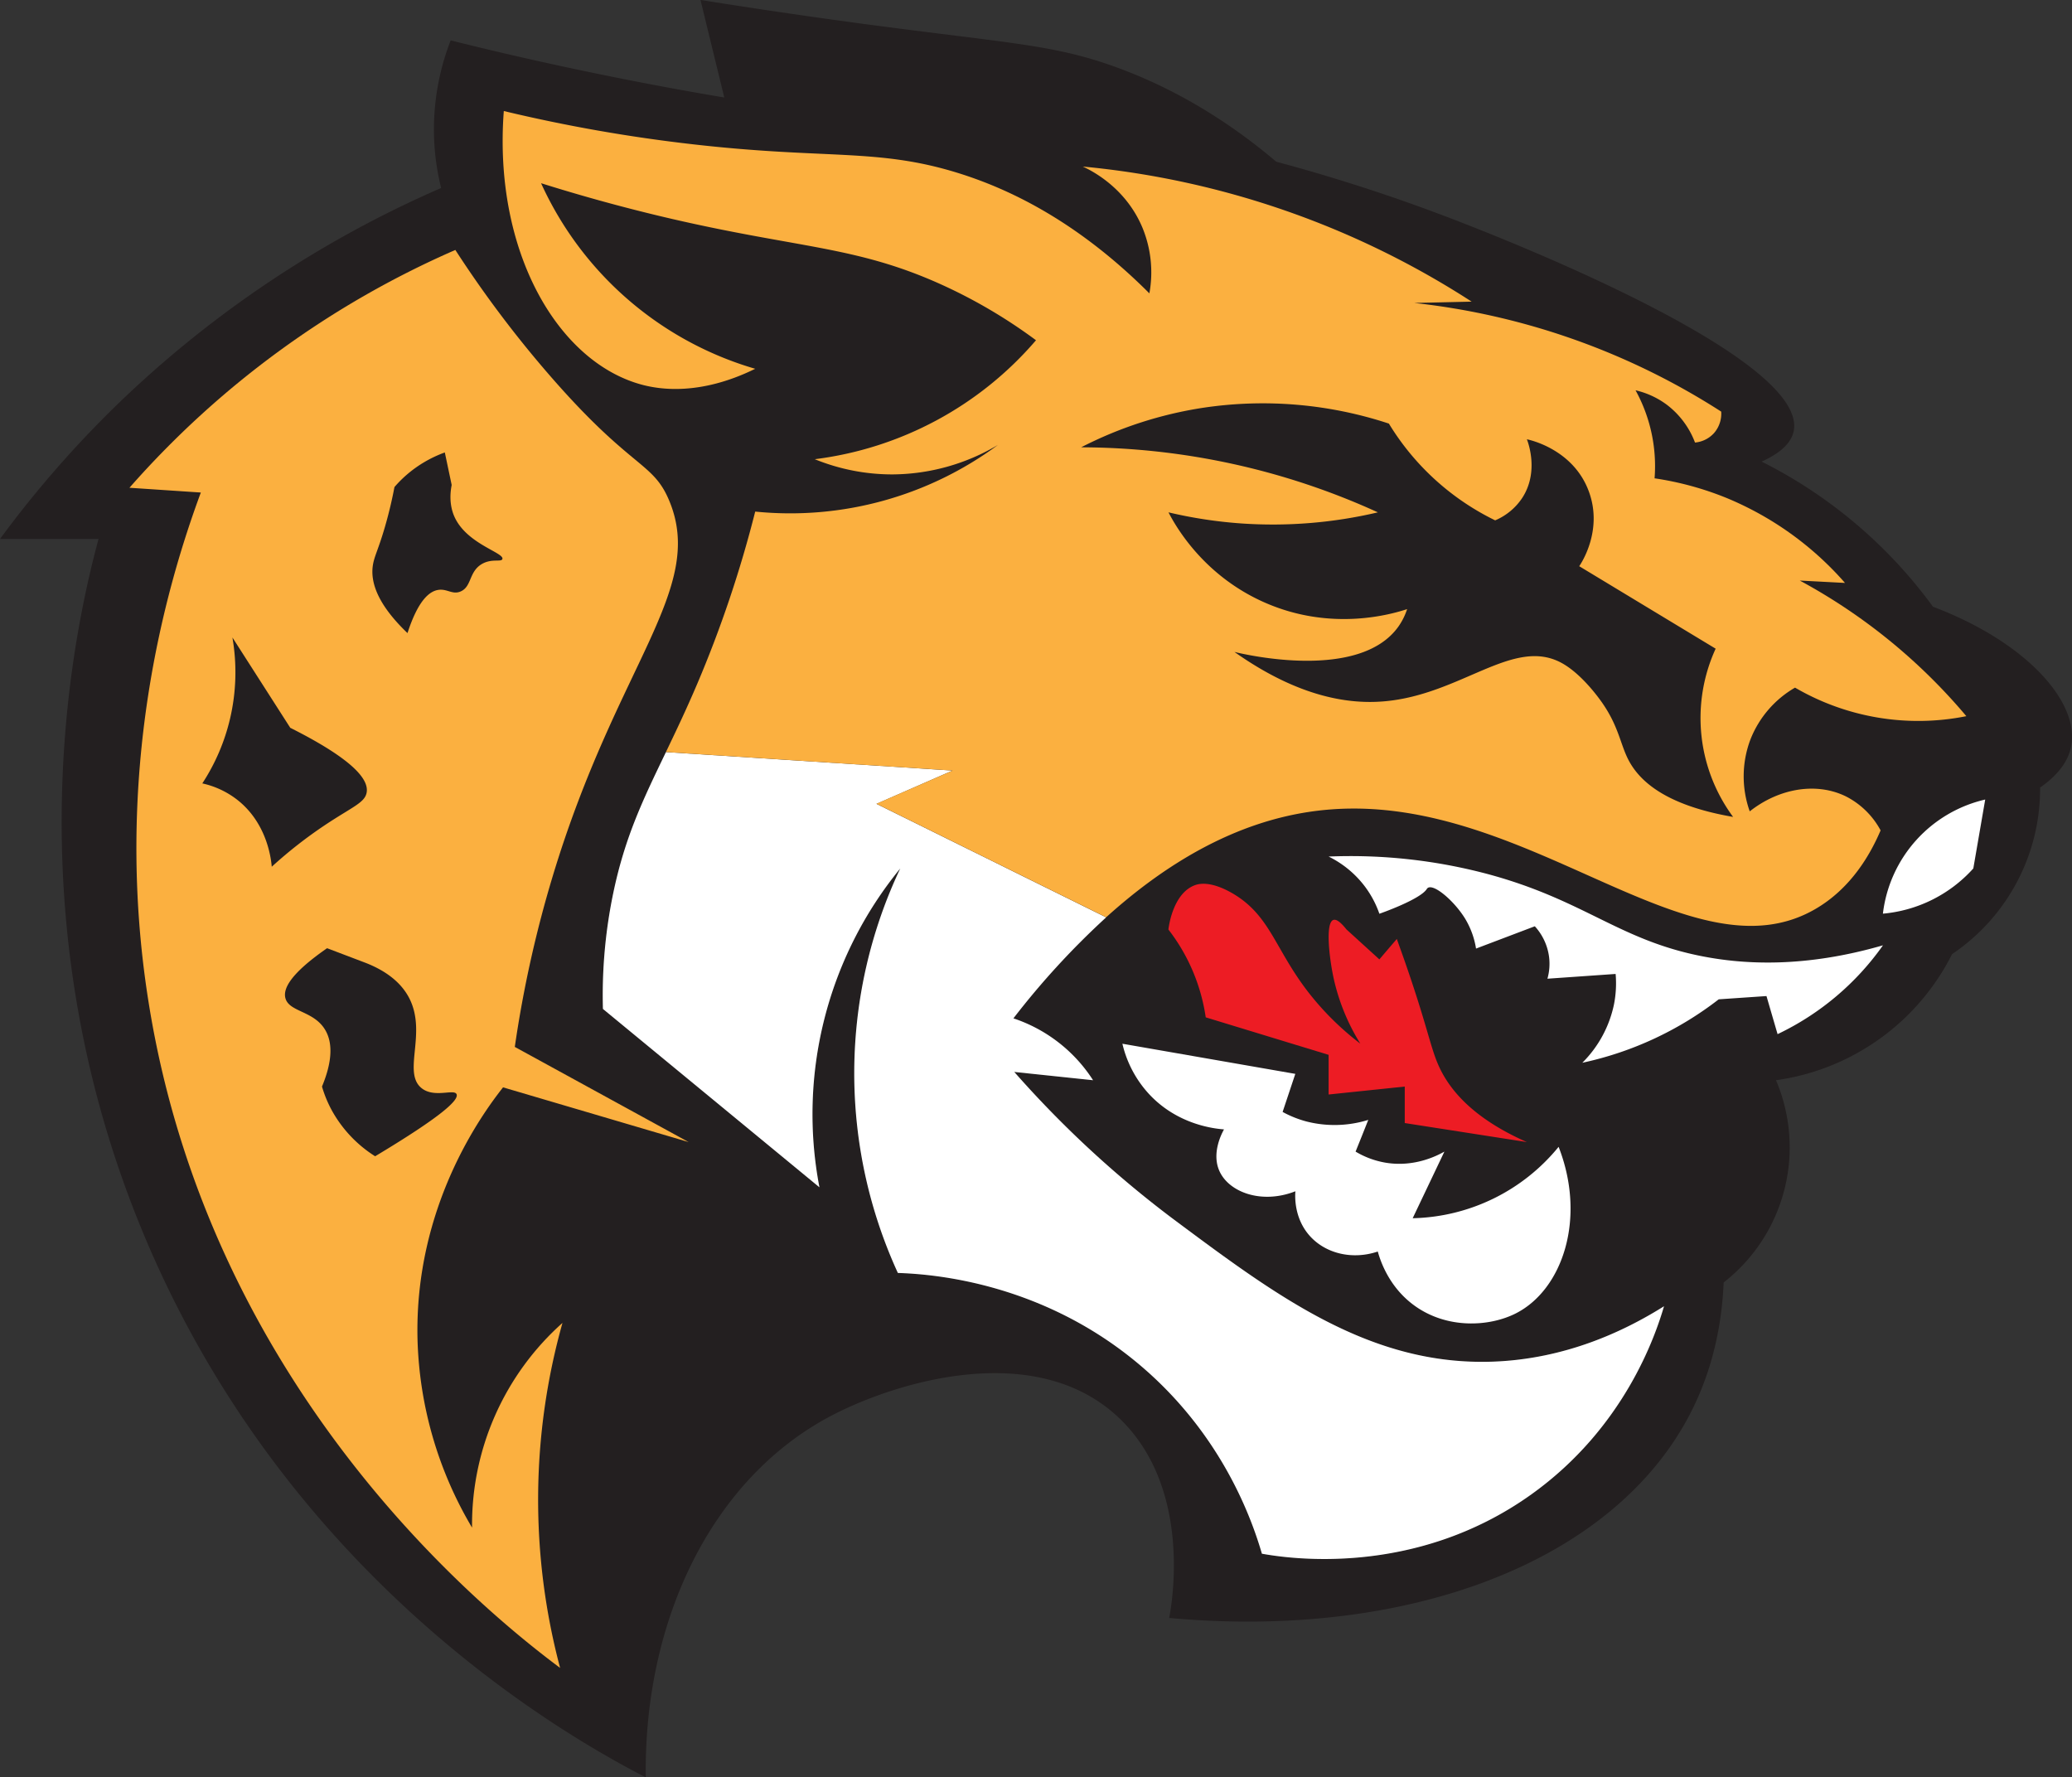
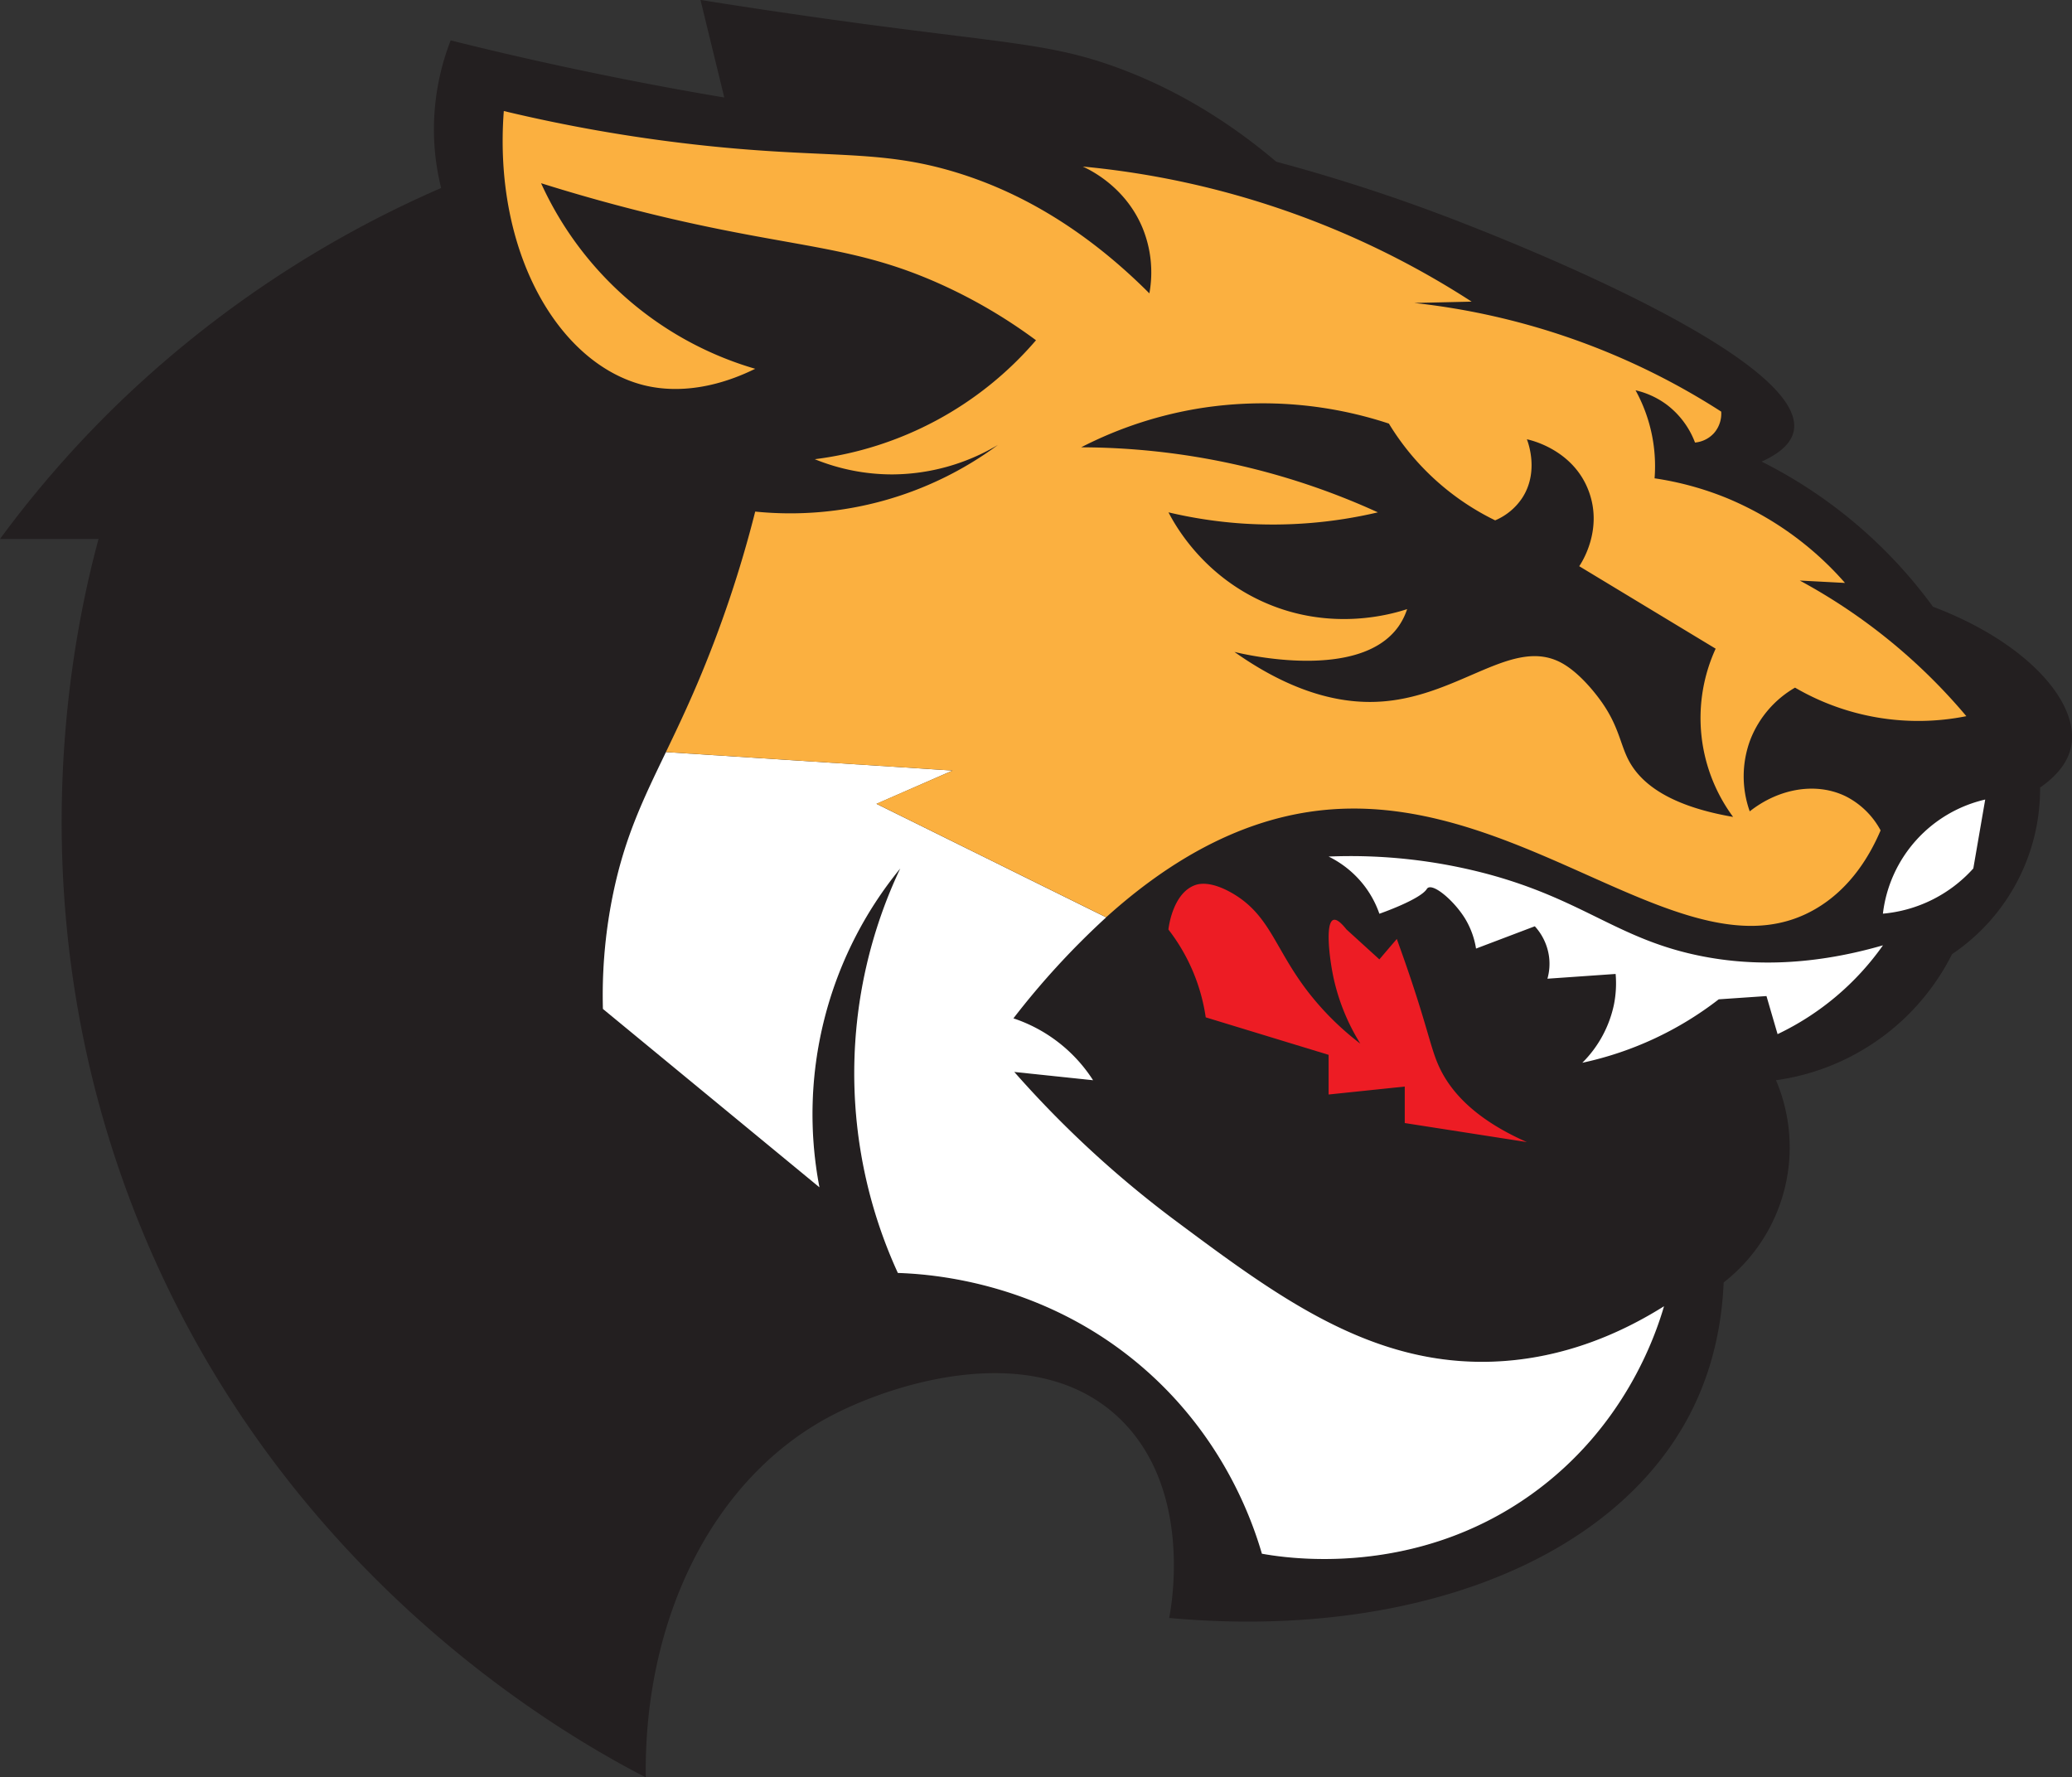
<svg xmlns="http://www.w3.org/2000/svg" id="Layer_1" data-name="Layer 1" viewBox="0 0 1022.3 876.91">
  <rect x="0" y="0" width="1022.3" height="876.91" fill="#333333" stroke="none" />
  <defs>
    <style>.cls-1{fill:#231f20;}.cls-2{fill:#fbb040;}.cls-3{fill:#fff;}.cls-4{fill:#ed1c24;}.cls-5{fill:none;}</style>
  </defs>
  <path class="cls-1" d="M993.7,396.17a235,235,0,0,0-84.53-71.6c12.08-5.44,15-11.19,15.81-15,7.3-35.82-140.5-93.78-162.55-102.43a871.69,871.69,0,0,0-92.73-30.52c-30.47-25.82-58.35-39-77.82-46.2-31.65-11.72-52.6-12-126.45-21.88-34.38-4.63-62.22-8.93-79.82-11.74q5.86,24.06,11.74,48.13-35.84-6-74-14.09-31.51-6.69-61-14.09a121.58,121.58,0,0,0-8.22,47,120.1,120.1,0,0,0,3.52,25.83,538.6,538.6,0,0,0-156.13,103.3A530.24,530.24,0,0,0,40,362.75H88.61c-12,44.64-42.79,182,20,337.47,70.7,175.13,212,253.88,250,273.52-1-78.12,32.95-147.69,91.56-178.44,31.39-16.46,102-38.68,143.22,2.35,34.52,34.39,24.91,89.87,23.48,97.44C734.13,905.82,835.93,868,874,794.13c7.76-15.08,15.22-36.24,16.43-64.56a84.54,84.54,0,0,0,25.83-99.79,114.91,114.91,0,0,0,86.87-62.21,98.33,98.33,0,0,0,43.43-82.18c11.38-7.88,14.33-15.55,15.26-20C1066.39,443.66,1040.25,413.77,993.7,396.17ZM795.7,834c-58,41.56-121.13,31.49-133.05,29.35C657.54,846,643.36,806.45,605.52,773,556.1,729.31,499.66,725.41,483,724.87a236.25,236.25,0,0,1,1.18-199.57A191.39,191.39,0,0,0,444.3,682.61l-106.82-88a247.2,247.2,0,0,1,5.09-57.14c5.84-28,14.9-46.51,26-69.57L510,477l-37.56,16.43,113.33,56A391,391,0,0,0,540,599.26a74.66,74.66,0,0,1,39.3,30.52l-38.88-4.09a521.27,521.27,0,0,0,80,73.74c49.92,37.16,96,71.42,156.34,69.19,35.5-1.32,64.41-14.83,84.31-27.32C856.72,756.06,841.39,801.32,795.7,834Z" transform="translate(-40 -96.83)" />
-   <path class="cls-2" d="M316.35,919.74a322.84,322.84,0,0,1,1.17-170.22,133.28,133.28,0,0,0-44.61,101A191.83,191.83,0,0,1,246,757.7c-1.59-65.32,31.58-110.92,42.2-124.4l91.57,27L294,613.35a576.72,576.72,0,0,1,18.79-84.52c31.65-104.57,75.44-141.08,57.52-184.68-8.18-19.93-18.52-15.18-59.87-63a550.31,550.31,0,0,1-45.78-61A457.36,457.36,0,0,0,103.87,337.48l35.22,2.35C121.67,386.91,95.42,478.58,113.26,591,144,785,282.8,894.65,316.35,919.74Z" transform="translate(-40 -96.83)" />
  <path class="cls-3" d="M861,741.3c-4.32,14.76-19.65,60-65.34,92.74-58,41.56-121.13,31.49-133.05,29.35C657.54,846,643.36,806.45,605.52,773,556.1,729.31,499.66,725.41,483,724.87a236.25,236.25,0,0,1,1.18-199.57A191.39,191.39,0,0,0,444.3,682.61l-106.82-88a247.2,247.2,0,0,1,5.09-57.14c5.84-28,14.9-46.51,26-69.57L510,477l-37.56,16.43,113.33,56A391,391,0,0,0,540,599.26a74.66,74.66,0,0,1,39.3,30.52l-38.88-4.09a521.27,521.27,0,0,0,80,73.74c49.92,37.16,96,71.42,156.34,69.19C812.23,767.3,841.14,753.79,861,741.3Z" transform="translate(-40 -96.83)" />
  <path class="cls-2" d="M903.7,461.52a51.41,51.41,0,0,0-.4,35.61c14.51-11.45,32.9-14.47,47.35-7.43a40.1,40.1,0,0,1,17.22,16.82c-5,11.72-14.47,28.48-32.09,38.74-61.73,36-141.14-56.18-238.63-49.12-29.93,2.17-68.09,14.17-111.38,53.25l-113.33-56L510,477l-141.44-9.13c4.81-10,10-20.86,15.48-33.73a579.78,579.78,0,0,0,28.57-84.91,172.37,172.37,0,0,0,119.74-32.87,102.8,102.8,0,0,1-52.05,14.53A101.25,101.25,0,0,1,442,323.39,171.89,171.89,0,0,0,551.15,264.7a255.21,255.21,0,0,0-47.37-27.79c-41.49-18.63-69.26-17.52-132.26-32.08-14.94-3.46-37.37-9.07-64.56-17.61a167.55,167.55,0,0,0,105.65,91.56c-27.48,13.51-47.36,10-55.14,8.05-42-10.72-74.16-65.71-68.9-135.22A776.85,776.85,0,0,0,381.7,168c66.16,7.58,91.06,1.84,130.69,14.09,24.31,7.52,58.36,23.1,94.7,59.48A57.83,57.83,0,0,0,603.6,209c-8.32-19.72-25.13-28.05-29.38-30a426.51,426.51,0,0,1,191.87,66.65l-28.31.65a350.09,350.09,0,0,1,151.44,53.61,14.58,14.58,0,0,1-3.52,10.57,14.4,14.4,0,0,1-9.4,4.69,42.06,42.06,0,0,0-14.08-18.78,41.4,41.4,0,0,0-15.26-7,77.6,77.6,0,0,1,9.39,43.43A153.57,153.57,0,0,1,892,342.57a157.61,157.61,0,0,1,58.3,41.86L928,383.26a283.33,283.33,0,0,1,82.17,66.91,120.71,120.71,0,0,1-84.52-14.08A51.17,51.17,0,0,0,903.7,461.52Z" transform="translate(-40 -96.83)" />
  <path class="cls-3" d="M969,547.61a68.05,68.05,0,0,0,44.61-22.31q2.94-17,5.87-34A65.71,65.71,0,0,0,969,547.61Z" transform="translate(-40 -96.83)" />
-   <path class="cls-3" d="M593.78,611.78l85.31,14.87-6.26,18.78a52.77,52.77,0,0,0,11.74,4.7,56,56,0,0,0,30.52-.78Q712,657.18,708.83,665a42.54,42.54,0,0,0,14.87,5.48c14,2.3,25.09-3.29,28.95-5.48L737,697.87a95.57,95.57,0,0,0,72-35.22c13.83,35.38,1.9,70.52-21.13,82.18-13.08,6.62-34,7.8-50.09-3.92-12.38-9-16.65-21.77-18-26.61-12.46,4.2-25.76,1.08-33.65-7.82-7.69-8.68-7.21-19.46-7-21.91-16.72,6.58-33,.43-37.57-10.18-3.86-8.86,1.36-18.58,2.35-20.35-4.67-.34-22.73-2.24-36.78-17.21A55,55,0,0,1,593.78,611.78Z" transform="translate(-40 -96.83)" />
  <path class="cls-3" d="M695.52,519.43A262.63,262.63,0,0,1,773.78,528c48.15,12.93,64.83,32.66,106.44,40.7,20.09,3.88,49.88,5.79,88.82-5.48a134.23,134.23,0,0,1-52,43.83q-2.75-9.39-5.48-18.79L888,589.87a166.95,166.95,0,0,1-67.3,31.3,57,57,0,0,0,15.65-28.95,53.69,53.69,0,0,0,.78-14.87l-33.65,2.35a27.08,27.08,0,0,0,.78-11,27.75,27.75,0,0,0-7-14.87l-29,11A41,41,0,0,0,762.83,550c-5.32-8.63-15.24-17.12-18.33-15.12a1.58,1.58,0,0,0-.46.44c-3.13,5.29-23.47,12.33-23.47,12.33a49.36,49.36,0,0,0-7.05-13.31A50,50,0,0,0,695.52,519.43Z" transform="translate(-40 -96.83)" />
  <path class="cls-4" d="M616.48,555.43a92.48,92.48,0,0,1,18.41,43.33l60.63,18.5v19.57l37.57-3.92v18l60.26,9.39c-27.68-12.19-38.85-26.82-43.83-38.34-3.9-9-5.66-20-16.43-50.87-1.62-4.63-3-8.42-3.92-11q-4.3,5-8.6,10.07l-16.23-14.77c-2-2.5-4.62-5.32-6.47-4.69-4,1.36-2.07,18.32,0,28.17a103.06,103.06,0,0,0,13.3,32.87,139.43,139.43,0,0,1-26.6-26.61c-15.87-21-18.21-37.07-36.79-47.74-10.55-6-16.19-4.53-18-3.91C618.66,537.36,616.61,554.24,616.48,555.43Z" transform="translate(-40 -96.83)" />
  <path class="cls-1" d="M573.43,317.52A196.48,196.48,0,0,1,633.7,298a198.56,198.56,0,0,1,91.56,7.82,125.84,125.84,0,0,0,52.44,47.74A30.09,30.09,0,0,0,791,342.57c8.4-12.8,3-27.33,2.35-29,1.11.21,22.92,4.79,30.59,25.8,7,19.07-3.7,35.25-4.77,36.81l67.31,40.69a82.13,82.13,0,0,0,8.61,83c-33.26-5.72-46.22-17.66-51.66-28.17-4.19-8.12-4.85-17.22-14.08-29.74-1.52-2.06-9.53-12.92-18.78-18-23.86-13.11-49.6,15.64-87.67,18.89-16.31,1.4-41.27-1.34-73.83-24.37,4.81,1.19,61.64,14.59,80.89-12.52a32.23,32.23,0,0,0,4.3-8.61c-7.2,2.37-37,11.28-70-3.13-30.17-13.15-44-37.36-47.74-44.61a224.35,224.35,0,0,0,36,5.48,226.22,226.22,0,0,0,67.3-5.48,354.49,354.49,0,0,0-146.35-32.09Z" transform="translate(-40 -96.83)" />
  <line class="cls-5" x1="546.55" y1="452.94" x2="545.77" y2="452.56" />
  <line class="cls-5" x1="328.56" y1="371.03" x2="328.38" y2="371.02" />
-   <path class="cls-1" d="M259.47,320.06A60,60,0,0,0,240.74,331a57.89,57.89,0,0,0-6.12,6.13c-.88,4.65-2.33,11.5-4.7,19.66-3.41,11.7-5.36,14.59-6,19.27-1,7.37,1.52,18.19,17.13,33.12,5.34-16.49,11-20.74,15.33-21.33s6.91,2.54,10.93.77c5.45-2.39,4-9.52,10.18-13.37,5-3.08,9.85-.94,10.38-2.61,1-3.17-17.63-7.38-23.66-20.88-2.66-6-2.07-12-1.36-15.66" transform="translate(-40 -96.83)" />
-   <path class="cls-1" d="M154.67,411.34a100.52,100.52,0,0,1-1.15,40,99.9,99.9,0,0,1-13.7,32,43.17,43.17,0,0,1,17.13,8c14.9,11.59,16.81,29.36,17.13,33.11a222,222,0,0,1,26.26-20.55c13.51-9,19.62-11,20.55-16,1.13-6-5.34-15.74-37.68-32" transform="translate(-40 -96.83)" />
  <path class="cls-1" d="M201.38,564.65c-18.88,13.08-21.73,20.39-20.55,24.69,1.85,6.77,13.69,6.13,19.41,15.28,5.22,8.34,2.18,19.73-1.37,28.29a59.05,59.05,0,0,0,4.8,11.67,62.34,62.34,0,0,0,21.42,22.72c33.49-20.08,41.41-27.89,40.17-30.64s-11.11,2.11-17.37-3.06c-9.33-7.72,2.68-26.82-5.78-43.92-4.67-9.42-13.77-14.65-21.45-17.7" transform="translate(-40 -96.83)" />
</svg>